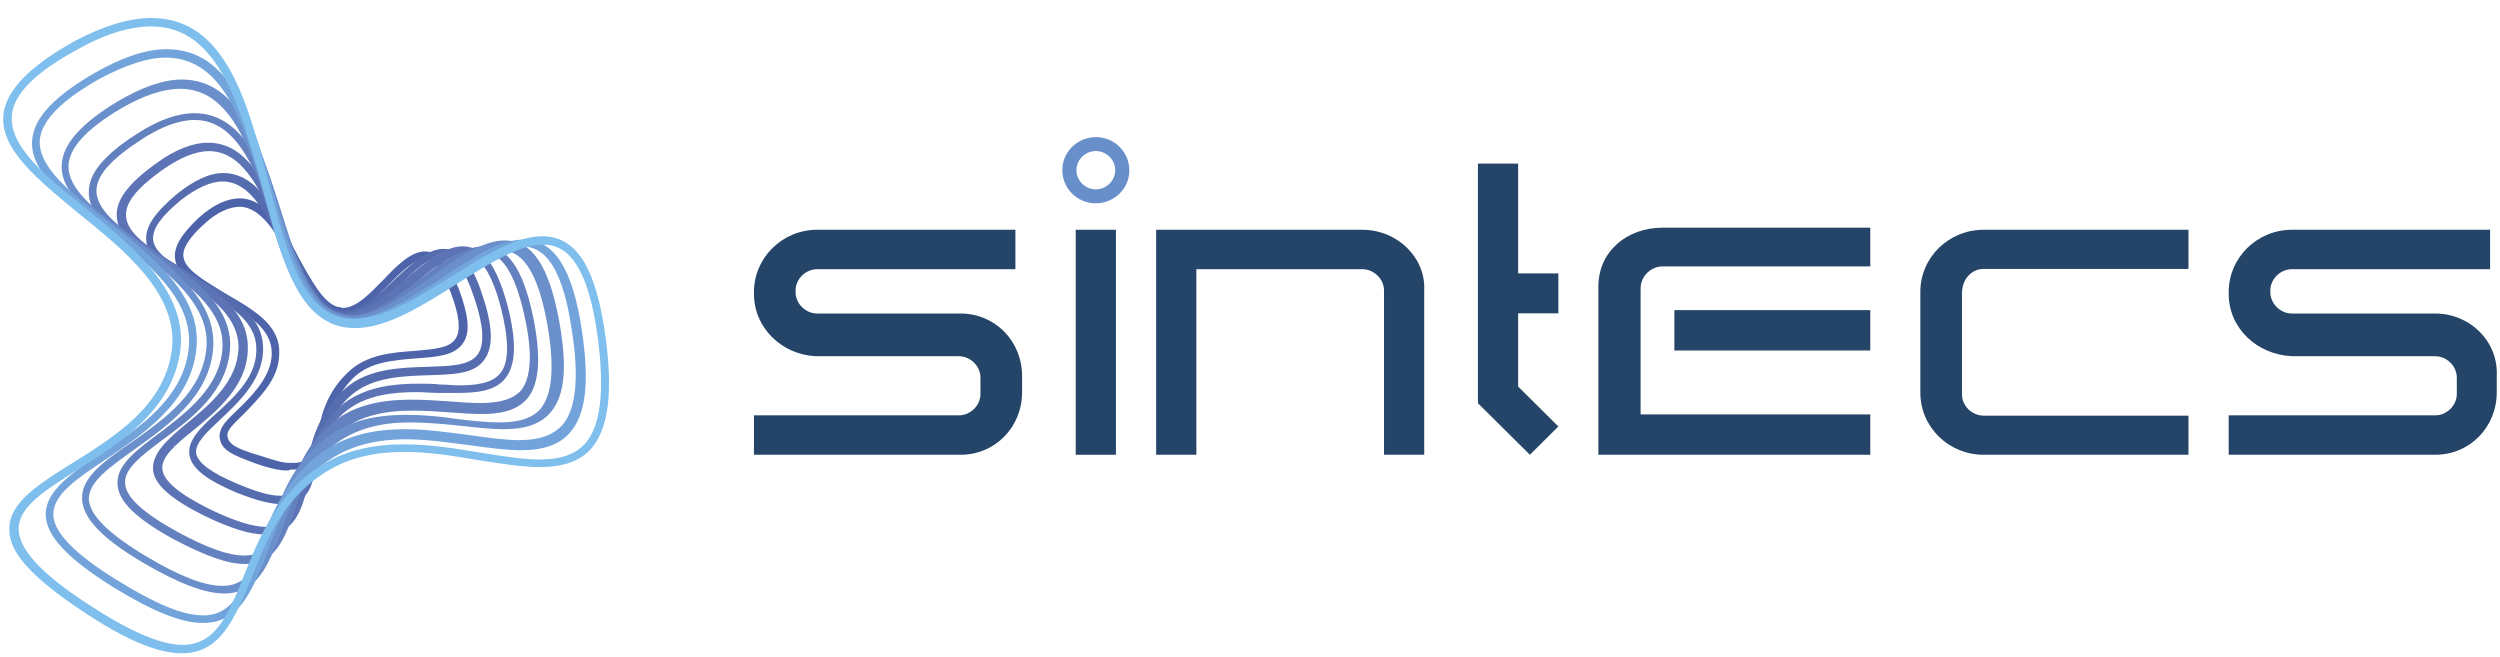
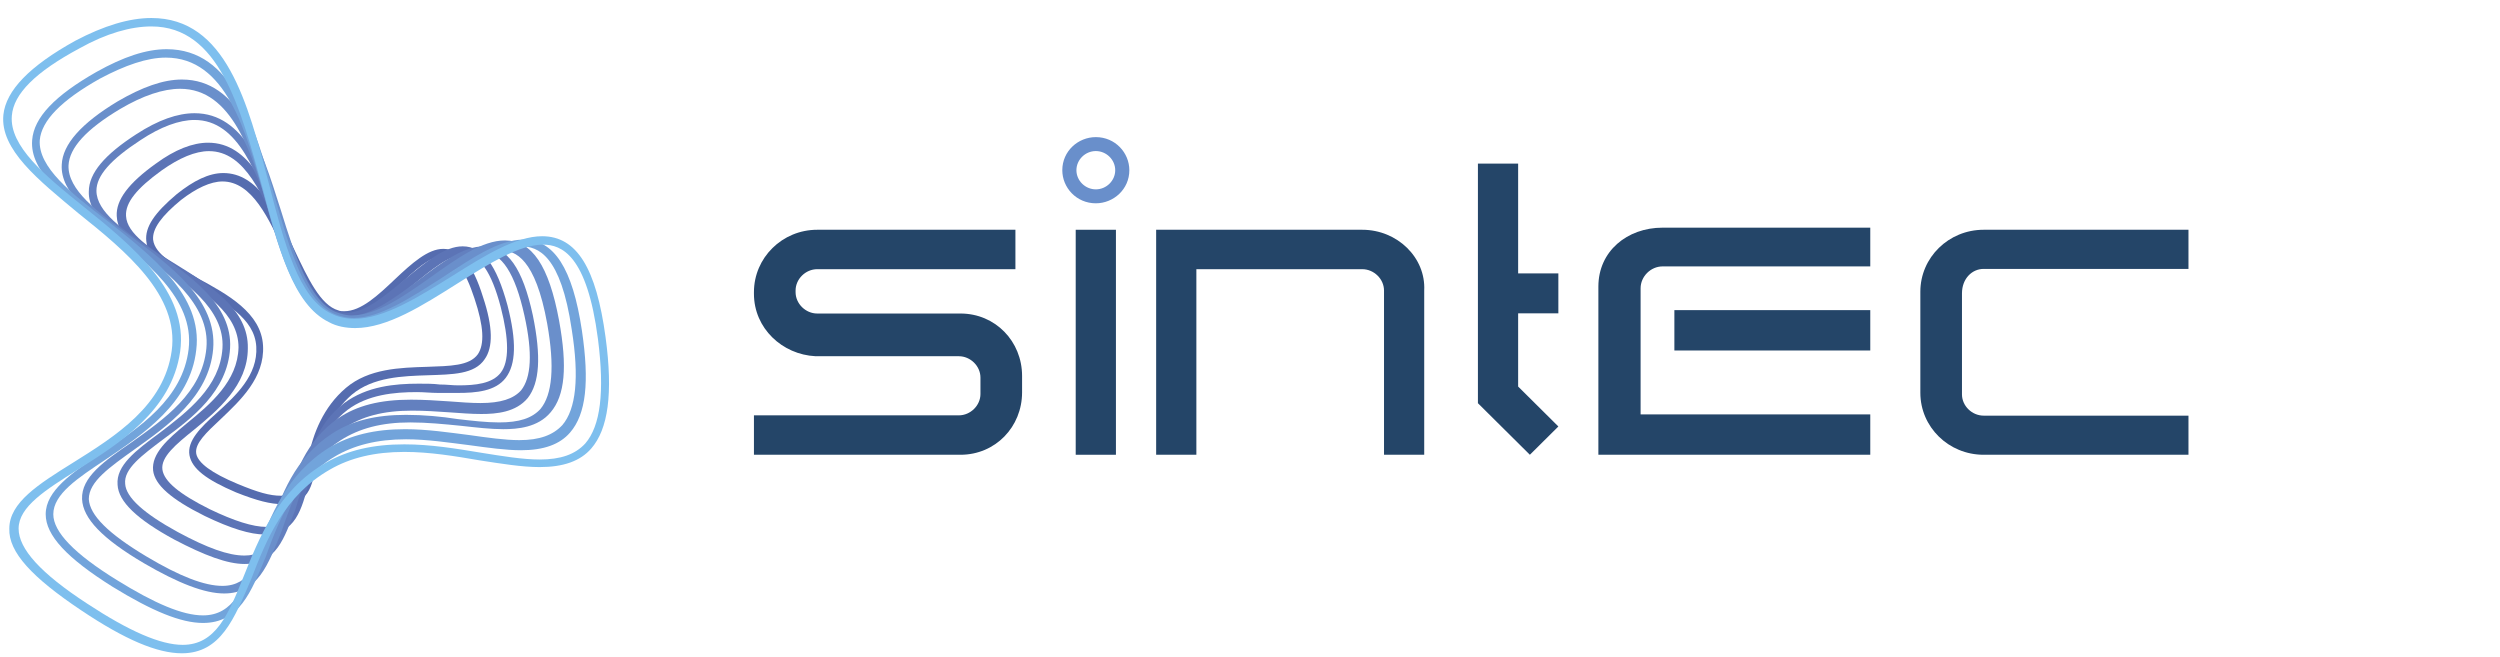
<svg xmlns="http://www.w3.org/2000/svg" width="137" height="36" viewBox="0 0 137 36" fill="none">
-   <path d="M14.044 25.412C12.654 24.904 12.19 24.673 12.051 24.073C11.912 23.38 12.608 22.872 13.21 22.272C13.952 21.534 15.018 20.425 14.879 19.133C14.74 17.84 13.349 17.101 11.912 16.27C10.8 15.624 9.688 15.069 9.595 14.192C9.502 13.546 9.919 12.853 10.893 11.93C11.727 11.191 12.469 10.868 13.164 10.868C14.647 10.914 15.574 12.576 16.408 14.192C17.103 15.439 17.752 16.639 18.54 16.824C18.587 16.824 18.679 16.824 18.726 16.87C19.514 16.916 20.255 16.085 21.043 15.3C21.785 14.515 22.526 13.777 23.314 13.777C24.056 13.823 24.612 14.469 25.168 15.901C25.678 17.286 25.771 18.209 25.4 18.763C24.936 19.502 23.963 19.548 22.804 19.64C21.646 19.733 20.301 19.825 19.421 20.656C18.54 21.487 18.077 22.595 17.938 23.565C17.752 24.765 17.428 25.781 15.898 25.735C15.898 25.827 15.203 25.827 14.044 25.412ZM13.164 11.33C12.608 11.33 11.912 11.607 11.217 12.253C10.383 12.992 9.966 13.638 10.058 14.1C10.151 14.746 11.078 15.3 12.051 15.901C13.581 16.824 15.157 17.563 15.296 19.086C15.389 20.425 14.693 21.303 13.581 22.457C12.978 23.103 12.376 23.519 12.469 23.934C12.561 24.35 12.932 24.581 14.183 24.95C15.064 25.227 15.435 25.366 15.898 25.366C17.011 25.412 17.289 24.858 17.474 23.565C17.613 22.549 18.077 21.303 19.096 20.379C20.116 19.41 21.506 19.317 22.758 19.225C23.778 19.133 24.658 19.086 24.983 18.532C25.261 18.071 25.168 17.286 24.705 16.039C24.241 14.839 23.778 14.238 23.268 14.192C22.712 14.192 22.016 14.885 21.321 15.577C20.487 16.409 19.653 17.286 18.679 17.286C18.587 17.286 18.494 17.286 18.401 17.239C17.381 17.009 16.733 15.762 15.991 14.377C15.249 12.946 14.369 11.376 13.164 11.33Z" fill="#4D64AA" />
  <path d="M15.481 27.628C14.832 27.628 14.091 27.443 12.932 26.982C11.31 26.289 10.522 25.689 10.383 24.95C10.244 24.165 10.986 23.426 11.866 22.642C12.932 21.672 14.137 20.564 14.044 18.994C13.952 17.424 12.283 16.547 10.707 15.67C9.363 14.931 8.112 14.284 8.019 13.223C7.926 12.438 8.483 11.653 9.688 10.637C10.615 9.898 11.449 9.483 12.237 9.483C14.137 9.483 15.157 11.607 16.13 13.684C16.872 15.254 17.567 16.732 18.54 17.009C18.633 17.055 18.772 17.055 18.865 17.055C19.792 17.055 20.719 16.177 21.646 15.3C22.573 14.423 23.453 13.638 24.288 13.638C25.215 13.638 25.91 14.469 26.466 16.27C27.022 17.932 27.022 19.04 26.559 19.686C26.003 20.518 24.797 20.518 23.453 20.564C22.063 20.61 20.441 20.656 19.282 21.626C18.169 22.595 17.613 23.934 17.382 25.088C17.15 26.427 17.057 27.628 15.481 27.628ZM12.191 9.944C11.542 9.944 10.754 10.314 9.919 10.96C8.853 11.837 8.344 12.53 8.39 13.13C8.483 13.961 9.641 14.562 10.846 15.254C12.469 16.131 14.323 17.147 14.415 18.948C14.508 20.702 13.164 21.949 12.098 22.965C11.31 23.703 10.661 24.304 10.754 24.858C10.846 25.366 11.588 25.92 13.025 26.52C14.137 26.982 14.786 27.166 15.389 27.166C16.547 27.166 16.64 26.474 16.918 24.996C17.15 23.796 17.706 22.318 18.957 21.256C20.209 20.194 21.924 20.148 23.407 20.102C24.658 20.056 25.724 20.056 26.188 19.41C26.559 18.855 26.512 17.886 26.003 16.362C25.493 14.792 24.936 14.054 24.241 14.054C23.546 14.054 22.758 14.792 21.877 15.623C20.904 16.547 19.884 17.516 18.772 17.516C18.633 17.516 18.448 17.516 18.309 17.47C17.15 17.147 16.408 15.577 15.62 13.915C14.74 11.976 13.813 9.944 12.191 9.944Z" fill="#556CAF" />
  <path d="M14.508 29.29C13.72 29.29 12.654 28.967 11.217 28.274C9.363 27.351 8.483 26.566 8.39 25.781C8.297 24.858 9.178 24.073 10.244 23.195C11.542 22.133 13.025 20.887 13.071 19.04C13.071 17.193 11.217 15.993 9.363 14.884C7.834 13.961 6.443 13.084 6.397 11.837C6.351 10.96 7.046 10.037 8.529 8.975C9.595 8.19 10.568 7.82 11.403 7.82C13.72 7.82 14.74 10.452 15.806 12.992C16.594 14.884 17.289 16.685 18.448 17.055C18.633 17.101 18.772 17.147 18.957 17.147C20.023 17.147 21.136 16.177 22.248 15.254C23.361 14.33 24.38 13.499 25.354 13.499C26.466 13.499 27.207 14.515 27.81 16.731C28.32 18.717 28.274 19.963 27.717 20.702C27.161 21.441 26.095 21.533 25.076 21.533C24.751 21.533 24.38 21.533 24.009 21.533C23.639 21.533 23.221 21.487 22.851 21.487C21.599 21.487 20.163 21.625 19.05 22.457C17.66 23.518 17.243 25.088 16.918 26.427C16.547 27.905 16.177 29.29 14.508 29.29ZM11.449 8.282C10.707 8.282 9.827 8.651 8.853 9.344C7.509 10.314 6.86 11.098 6.907 11.837C6.953 12.807 8.251 13.638 9.688 14.515C11.542 15.669 13.627 16.962 13.581 19.086C13.581 21.118 11.912 22.503 10.615 23.565C9.641 24.35 8.807 25.042 8.9 25.735C8.992 26.381 9.827 27.074 11.495 27.905C12.839 28.551 13.859 28.874 14.601 28.874C15.852 28.874 16.13 27.951 16.547 26.335C16.918 24.95 17.335 23.241 18.865 22.087C20.116 21.164 21.646 21.025 22.944 21.025C23.361 21.025 23.731 21.025 24.102 21.071C24.473 21.071 24.797 21.118 25.122 21.118C26.049 21.118 26.976 21.025 27.439 20.425C27.903 19.825 27.903 18.624 27.439 16.824C26.929 14.884 26.281 13.961 25.446 13.961C24.612 13.961 23.639 14.792 22.619 15.623C21.46 16.593 20.255 17.609 19.004 17.609C18.772 17.609 18.54 17.562 18.355 17.516C17.011 17.055 16.269 15.208 15.481 13.176C14.415 10.729 13.442 8.282 11.449 8.282Z" fill="#5C74B6" />
  <path d="M13.396 30.906C12.469 30.906 11.217 30.444 9.549 29.567C7.509 28.459 6.49 27.489 6.443 26.566C6.351 25.504 7.463 24.673 8.714 23.749C10.29 22.549 12.051 21.21 12.191 19.086C12.329 16.916 10.105 15.392 8.112 14.1C6.443 12.945 4.821 11.883 4.867 10.498C4.867 9.482 5.748 8.467 7.463 7.359C8.668 6.574 9.734 6.204 10.661 6.204C13.396 6.204 14.508 9.344 15.574 12.345C16.362 14.561 17.103 16.685 18.401 17.193C18.633 17.285 18.865 17.332 19.096 17.332C20.302 17.332 21.646 16.316 22.943 15.346C24.195 14.377 25.4 13.499 26.512 13.499C27.81 13.499 28.644 14.7 29.201 17.285C29.664 19.548 29.571 20.979 28.922 21.81C28.273 22.595 27.207 22.687 26.373 22.687C25.817 22.687 25.261 22.641 24.612 22.595C23.963 22.549 23.268 22.503 22.573 22.503C20.997 22.503 19.792 22.826 18.865 23.472C17.196 24.627 16.64 26.381 16.177 27.951C15.574 29.475 15.157 30.906 13.396 30.906ZM10.661 6.574C9.827 6.574 8.807 6.943 7.695 7.682C6.072 8.744 5.285 9.621 5.285 10.452C5.285 11.606 6.768 12.622 8.344 13.684C10.383 15.069 12.747 16.685 12.608 19.086C12.469 21.441 10.522 22.918 8.946 24.073C7.787 24.95 6.768 25.689 6.86 26.52C6.907 27.258 7.88 28.136 9.734 29.151C11.356 30.029 12.515 30.444 13.396 30.444C14.832 30.444 15.157 29.244 15.667 27.628C16.13 26.058 16.733 24.165 18.54 22.918C19.56 22.226 20.811 21.902 22.526 21.902C23.221 21.902 23.963 21.949 24.612 21.995C25.215 22.041 25.817 22.087 26.327 22.087C27.439 22.087 28.134 21.856 28.552 21.395C29.108 20.702 29.201 19.363 28.737 17.285C28.227 14.977 27.486 13.823 26.466 13.823C25.539 13.823 24.38 14.7 23.175 15.577C21.831 16.593 20.441 17.655 19.096 17.655C18.818 17.655 18.494 17.609 18.262 17.516C16.779 16.962 15.991 14.746 15.157 12.438C14.091 9.529 13.071 6.574 10.661 6.574Z" fill="#6380BF" />
  <path d="M12.283 32.522C11.217 32.522 9.78 31.968 7.88 30.86C5.609 29.521 4.543 28.413 4.497 27.351C4.45 26.151 5.702 25.273 7.185 24.257C8.992 22.965 11.078 21.533 11.31 19.086C11.542 16.639 9.085 14.838 6.907 13.223C5.053 11.884 3.291 10.591 3.384 9.021C3.431 7.913 4.45 6.759 6.443 5.558C7.787 4.773 8.946 4.358 9.966 4.358C13.117 4.358 14.276 8.005 15.389 11.514C16.176 14.054 16.964 16.501 18.401 17.101C18.679 17.193 18.957 17.286 19.282 17.286C20.626 17.286 22.155 16.224 23.639 15.162C25.075 14.146 26.419 13.176 27.671 13.176C29.154 13.176 30.081 14.562 30.637 17.563C31.101 20.102 30.962 21.672 30.174 22.595C29.479 23.426 28.366 23.519 27.578 23.519C26.883 23.519 26.095 23.426 25.261 23.334C24.334 23.242 23.407 23.149 22.48 23.149C20.904 23.149 19.699 23.473 18.679 24.119C16.733 25.366 16.037 27.351 15.435 29.105C14.693 30.952 14.137 32.522 12.283 32.522ZM9.873 4.866C8.946 4.866 7.834 5.235 6.582 5.974C4.728 7.082 3.801 8.098 3.755 9.067C3.709 10.406 5.331 11.607 7.092 12.899C9.363 14.562 11.912 16.454 11.681 19.132C11.449 21.764 9.178 23.334 7.37 24.627C6.026 25.596 4.867 26.381 4.867 27.351C4.914 28.228 5.933 29.244 8.019 30.491C9.873 31.599 11.217 32.106 12.19 32.106C13.72 32.106 14.23 30.721 14.786 28.967C15.389 27.212 16.13 25.088 18.216 23.75C19.282 23.057 20.58 22.734 22.248 22.734C23.221 22.734 24.195 22.826 25.075 22.965C25.863 23.057 26.651 23.149 27.346 23.149C28.459 23.149 29.154 22.919 29.618 22.411C30.267 21.626 30.405 20.102 29.988 17.747C29.34 14.146 28.227 13.73 27.485 13.73C26.419 13.73 25.122 14.654 23.731 15.623C22.202 16.685 20.626 17.84 19.143 17.84C18.772 17.84 18.401 17.747 18.077 17.609C16.408 16.916 15.62 14.377 14.786 11.745C13.813 8.328 12.7 4.866 9.873 4.866Z" fill="#6A8FCB" />
  <path d="M11.124 34.138C9.919 34.138 8.344 33.492 6.165 32.153C3.662 30.583 2.504 29.336 2.504 28.182C2.504 26.889 3.94 25.92 5.563 24.811C7.648 23.426 10.012 21.857 10.337 19.133C10.661 16.362 7.973 14.284 5.563 12.438C3.523 10.868 1.623 9.39 1.762 7.682C1.855 6.435 3.013 5.235 5.285 3.942C6.768 3.111 8.019 2.696 9.132 2.696C12.747 2.696 13.905 6.805 15.064 10.822C15.898 13.73 16.686 16.455 18.309 17.193C18.633 17.332 19.004 17.424 19.375 17.424C20.858 17.424 22.573 16.27 24.241 15.208C25.863 14.146 27.347 13.13 28.691 13.13C30.359 13.13 31.379 14.7 31.889 18.117C32.306 20.933 32.12 22.688 31.24 23.703C30.684 24.35 29.803 24.673 28.552 24.673C27.717 24.673 26.744 24.535 25.724 24.396C24.612 24.258 23.407 24.073 22.248 24.073C20.672 24.073 19.375 24.396 18.309 25.042C16.084 26.381 15.25 28.598 14.554 30.537C13.766 32.43 13.117 34.138 11.124 34.138ZM9.085 3.157C8.066 3.157 6.86 3.573 5.47 4.312C3.338 5.512 2.272 6.62 2.179 7.682C2.087 9.16 3.894 10.591 5.841 12.068C8.297 14.008 11.124 16.177 10.754 19.179C10.429 22.087 7.834 23.796 5.794 25.181C4.265 26.197 2.921 27.074 2.921 28.182C2.921 29.152 4.08 30.352 6.397 31.783C8.483 33.076 10.012 33.723 11.124 33.723C12.793 33.723 13.396 32.199 14.091 30.26C14.786 28.321 15.713 25.966 18.03 24.535C19.189 23.842 20.533 23.519 22.202 23.519C23.407 23.519 24.612 23.703 25.724 23.842C26.698 23.98 27.671 24.119 28.459 24.119C29.571 24.119 30.313 23.842 30.823 23.288C31.564 22.411 31.75 20.702 31.333 18.071C30.73 13.961 29.479 13.5 28.552 13.5C27.347 13.5 25.91 14.469 24.334 15.485C22.619 16.639 20.858 17.794 19.236 17.794C18.772 17.794 18.355 17.701 17.984 17.517C16.177 16.685 15.342 13.869 14.508 10.868C13.488 7.128 12.376 3.157 9.085 3.157Z" fill="#72A4DB" />
  <path d="M9.965 35.8C8.621 35.8 6.859 35.061 4.449 33.445C1.761 31.645 0.463 30.26 0.51 28.967C0.51 27.535 2.132 26.52 3.986 25.365C6.35 23.888 8.992 22.226 9.409 19.225C9.826 16.177 6.906 13.777 4.31 11.699C2.086 9.852 -0 8.19 0.185 6.297C0.324 4.958 1.622 3.619 4.125 2.234C5.701 1.403 7.091 0.987 8.296 0.987C12.375 0.987 13.58 5.604 14.739 10.083C15.573 13.315 16.361 16.362 18.169 17.193C18.539 17.378 18.956 17.47 19.42 17.47C21.042 17.47 22.942 16.27 24.797 15.115C26.558 14.007 28.273 12.945 29.709 12.945C31.61 12.945 32.676 14.7 33.186 18.486C33.603 21.579 33.325 23.519 32.398 24.581C31.795 25.273 30.868 25.596 29.57 25.596C28.597 25.596 27.485 25.412 26.28 25.227C24.936 24.996 23.545 24.765 22.155 24.765C20.532 24.765 19.188 25.088 18.076 25.735C15.573 27.166 14.6 29.567 13.765 31.737C12.838 33.907 12.097 35.8 9.965 35.8ZM8.296 1.449C7.184 1.449 5.84 1.818 4.357 2.649C1.947 3.942 0.741 5.142 0.649 6.343C0.51 8.005 2.456 9.621 4.588 11.329C7.277 13.499 10.336 15.993 9.872 19.271C9.409 22.503 6.535 24.303 4.264 25.735C2.503 26.843 1.02 27.766 1.02 28.967C1.02 30.075 2.225 31.414 4.774 33.076C7.091 34.6 8.806 35.338 10.011 35.338C11.819 35.338 12.514 33.676 13.348 31.599C14.183 29.521 15.202 26.889 17.844 25.365C19.049 24.673 20.44 24.35 22.155 24.35C23.591 24.35 24.982 24.581 26.372 24.811C27.531 24.996 28.643 25.181 29.57 25.181C30.729 25.181 31.517 24.904 32.073 24.303C32.907 23.334 33.139 21.487 32.768 18.578C32.166 13.961 30.775 13.407 29.756 13.407C28.458 13.407 26.836 14.423 25.075 15.531C23.174 16.731 21.228 17.978 19.466 17.978C18.956 17.978 18.447 17.886 18.029 17.655C16.037 16.685 15.249 13.546 14.368 10.221C13.163 5.881 12.004 1.449 8.296 1.449Z" fill="#7EBFEE" />
  <path d="M60.051 8.278C60.631 8.278 61.114 8.755 61.114 9.328C61.114 9.9 60.631 10.377 60.051 10.377C59.471 10.377 58.988 9.9 58.988 9.328C58.988 8.755 59.471 8.278 60.051 8.278ZM60.051 7.514C59.084 7.514 58.214 8.278 58.214 9.328C58.214 10.282 58.988 11.141 60.051 11.141C61.018 11.141 61.888 10.377 61.888 9.328C61.888 8.373 61.114 7.514 60.051 7.514Z" fill="#698FCB" />
  <path d="M83.194 8.965L80.99 8.965L80.99 22.095L83.837 24.921L85.398 23.371L83.194 21.183L83.194 17.171L85.398 17.171L85.398 14.983L83.194 14.983L83.194 8.965Z" fill="#244568" />
  <path d="M61.153 12.591L58.949 12.591L58.949 24.921L61.153 24.921L61.153 12.591Z" fill="#244568" />
  <path d="M52.633 17.181L44.785 17.181C44.146 17.181 43.598 16.641 43.598 16.011L43.598 15.921C43.598 15.291 44.146 14.751 44.785 14.751L55.645 14.751L55.645 12.591L44.785 12.591C42.868 12.591 41.316 14.121 41.316 16.011L41.316 16.101C41.316 17.991 42.868 19.431 44.693 19.521L52.542 19.521C53.181 19.521 53.729 20.061 53.729 20.691L53.729 21.591C53.729 22.221 53.181 22.761 52.542 22.761L41.316 22.761L41.316 24.921L52.633 24.921C54.55 24.921 56.01 23.391 56.01 21.501L56.01 20.601C56.01 18.711 54.55 17.181 52.633 17.181Z" fill="#244568" />
  <path d="M74.65 12.591L63.357 12.591L63.357 24.921L65.561 24.921L65.561 14.751L74.65 14.751C75.293 14.751 75.844 15.291 75.844 15.921L75.844 24.921L78.047 24.921L78.047 15.921C78.139 14.121 76.578 12.591 74.65 12.591Z" fill="#244568" />
  <path d="M102.491 16.995L91.756 16.995L91.756 19.207L102.491 19.207L102.491 16.995Z" fill="#244568" />
  <path d="M91.108 12.476C89.164 12.476 87.591 13.77 87.591 15.705L87.591 24.921L102.491 24.921L102.491 22.709L89.905 22.709L89.905 15.797C89.905 15.152 90.46 14.599 91.108 14.599L102.491 14.599L102.491 12.476L91.108 12.476Z" fill="#244568" />
  <path d="M108.703 14.736L119.928 14.736L119.928 12.591L108.703 12.591C106.786 12.591 105.235 14.11 105.235 15.986L105.235 21.526C105.235 23.402 106.786 24.921 108.703 24.921L119.928 24.921L119.928 22.777L108.703 22.777C108.064 22.777 107.516 22.241 107.516 21.615L107.516 16.076C107.516 15.272 108.064 14.736 108.703 14.736Z" fill="#244568" />
-   <path d="M133.446 17.181L125.6 17.181C124.961 17.181 124.414 16.641 124.414 16.011L124.414 15.921C124.414 15.291 124.961 14.751 125.6 14.751L136.457 14.751L136.457 12.591L125.6 12.591C123.684 12.591 122.132 14.121 122.132 16.011L122.132 16.101C122.132 17.991 123.684 19.431 125.6 19.521L133.446 19.521C134.085 19.521 134.633 20.061 134.633 20.691L134.633 21.591C134.633 22.221 134.085 22.761 133.446 22.761L122.132 22.761L122.132 24.921L133.446 24.921C135.363 24.921 136.822 23.391 136.822 21.501L136.822 20.601C136.914 18.711 135.363 17.181 133.446 17.181Z" fill="#244568" />
</svg>